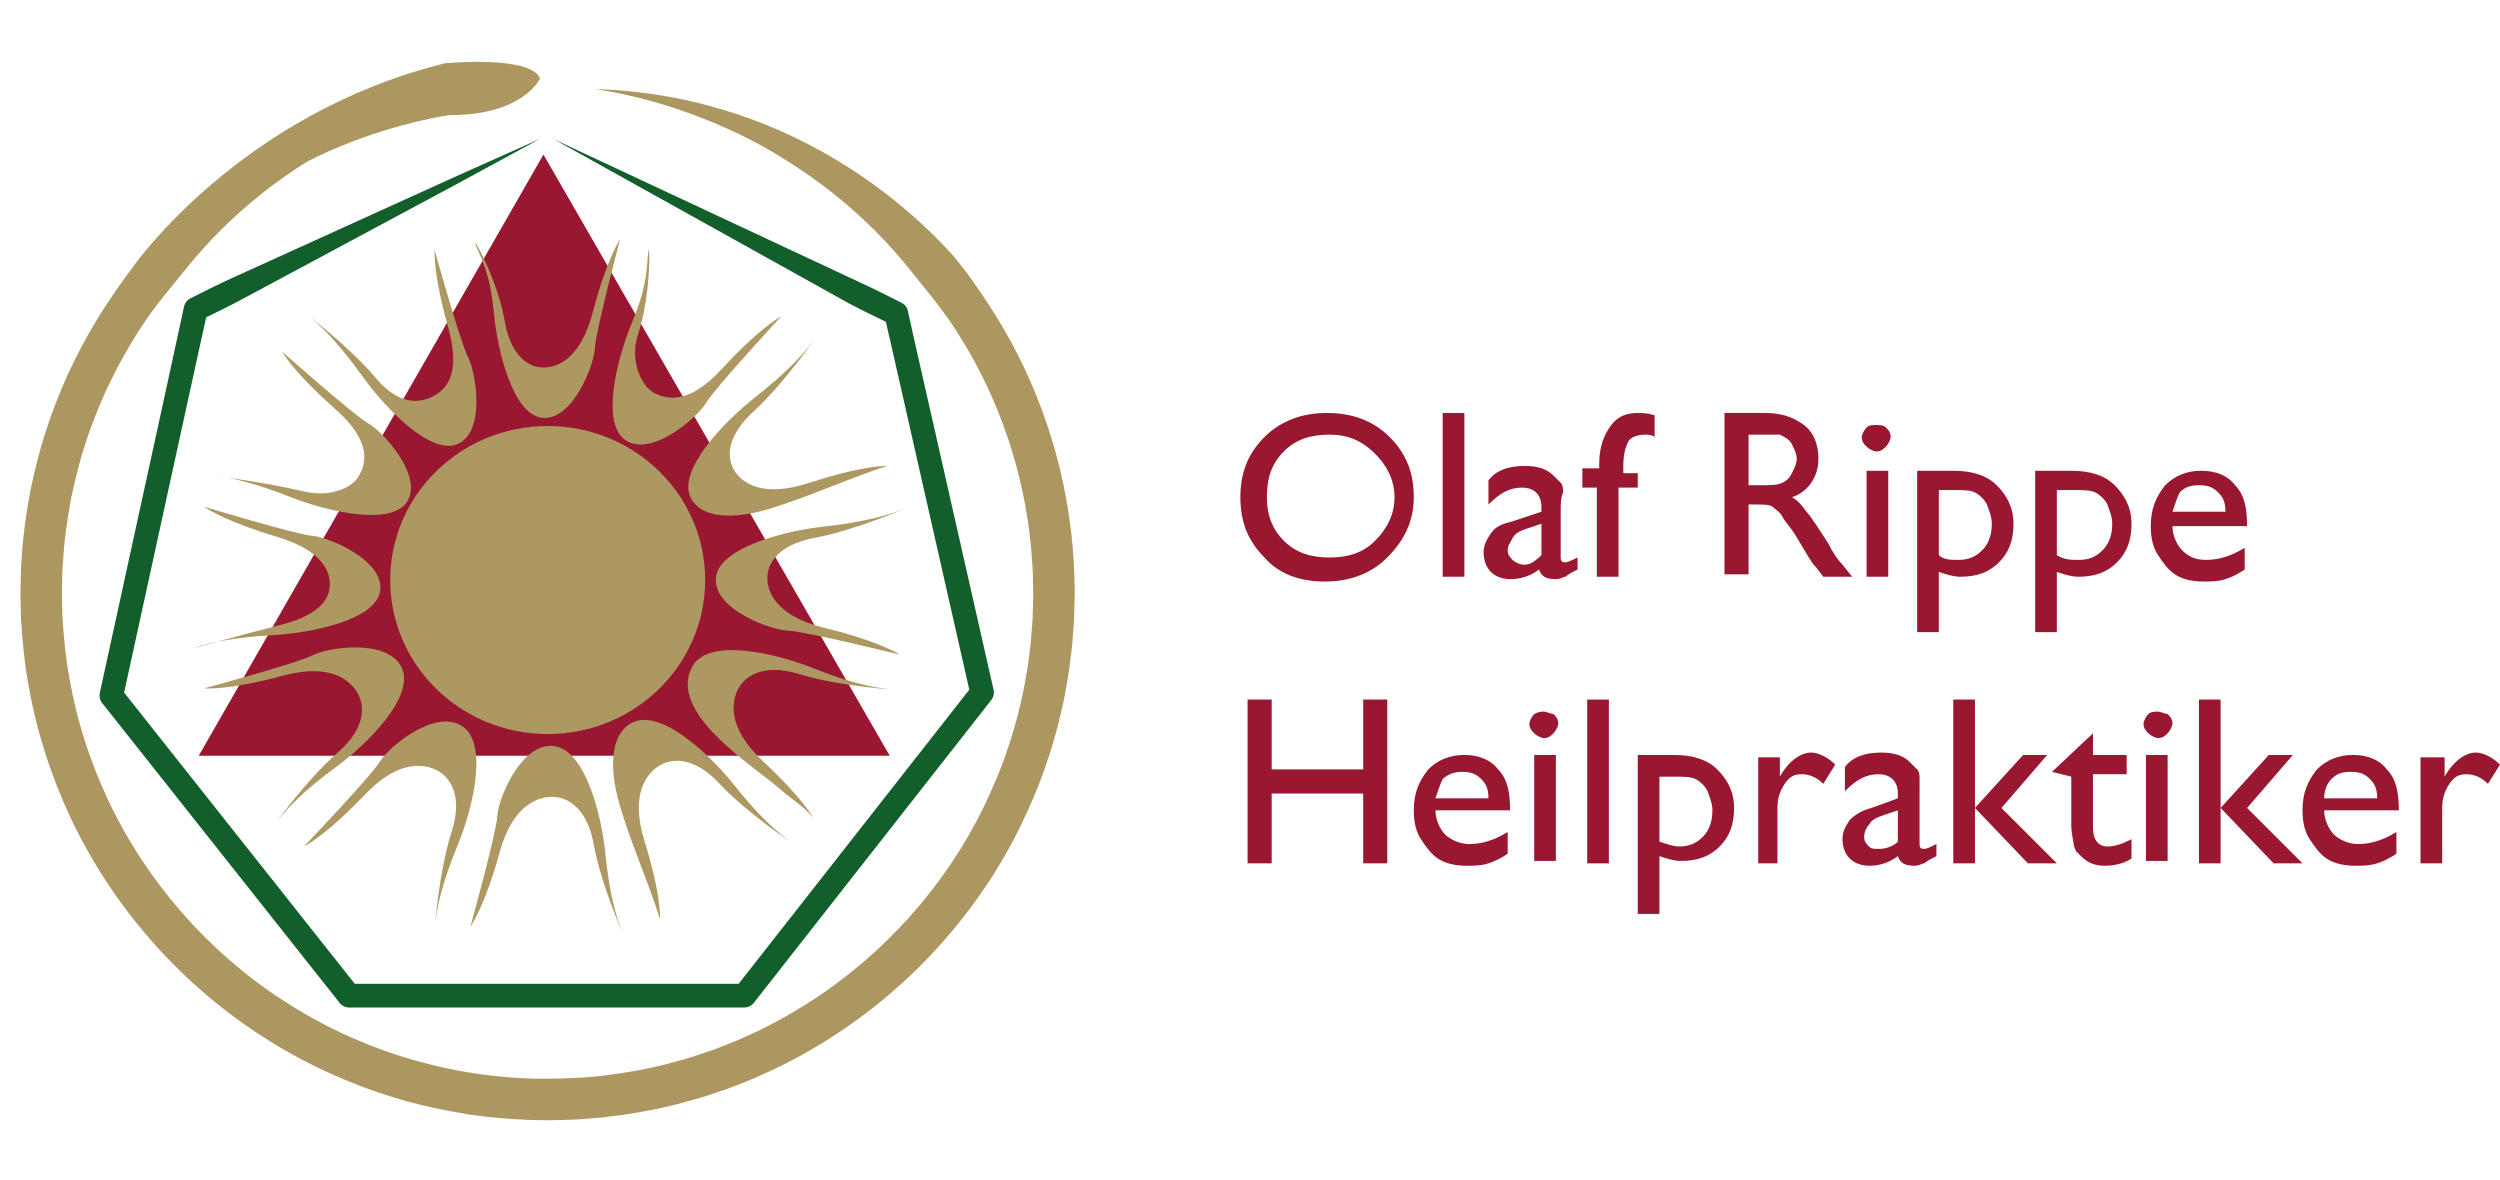
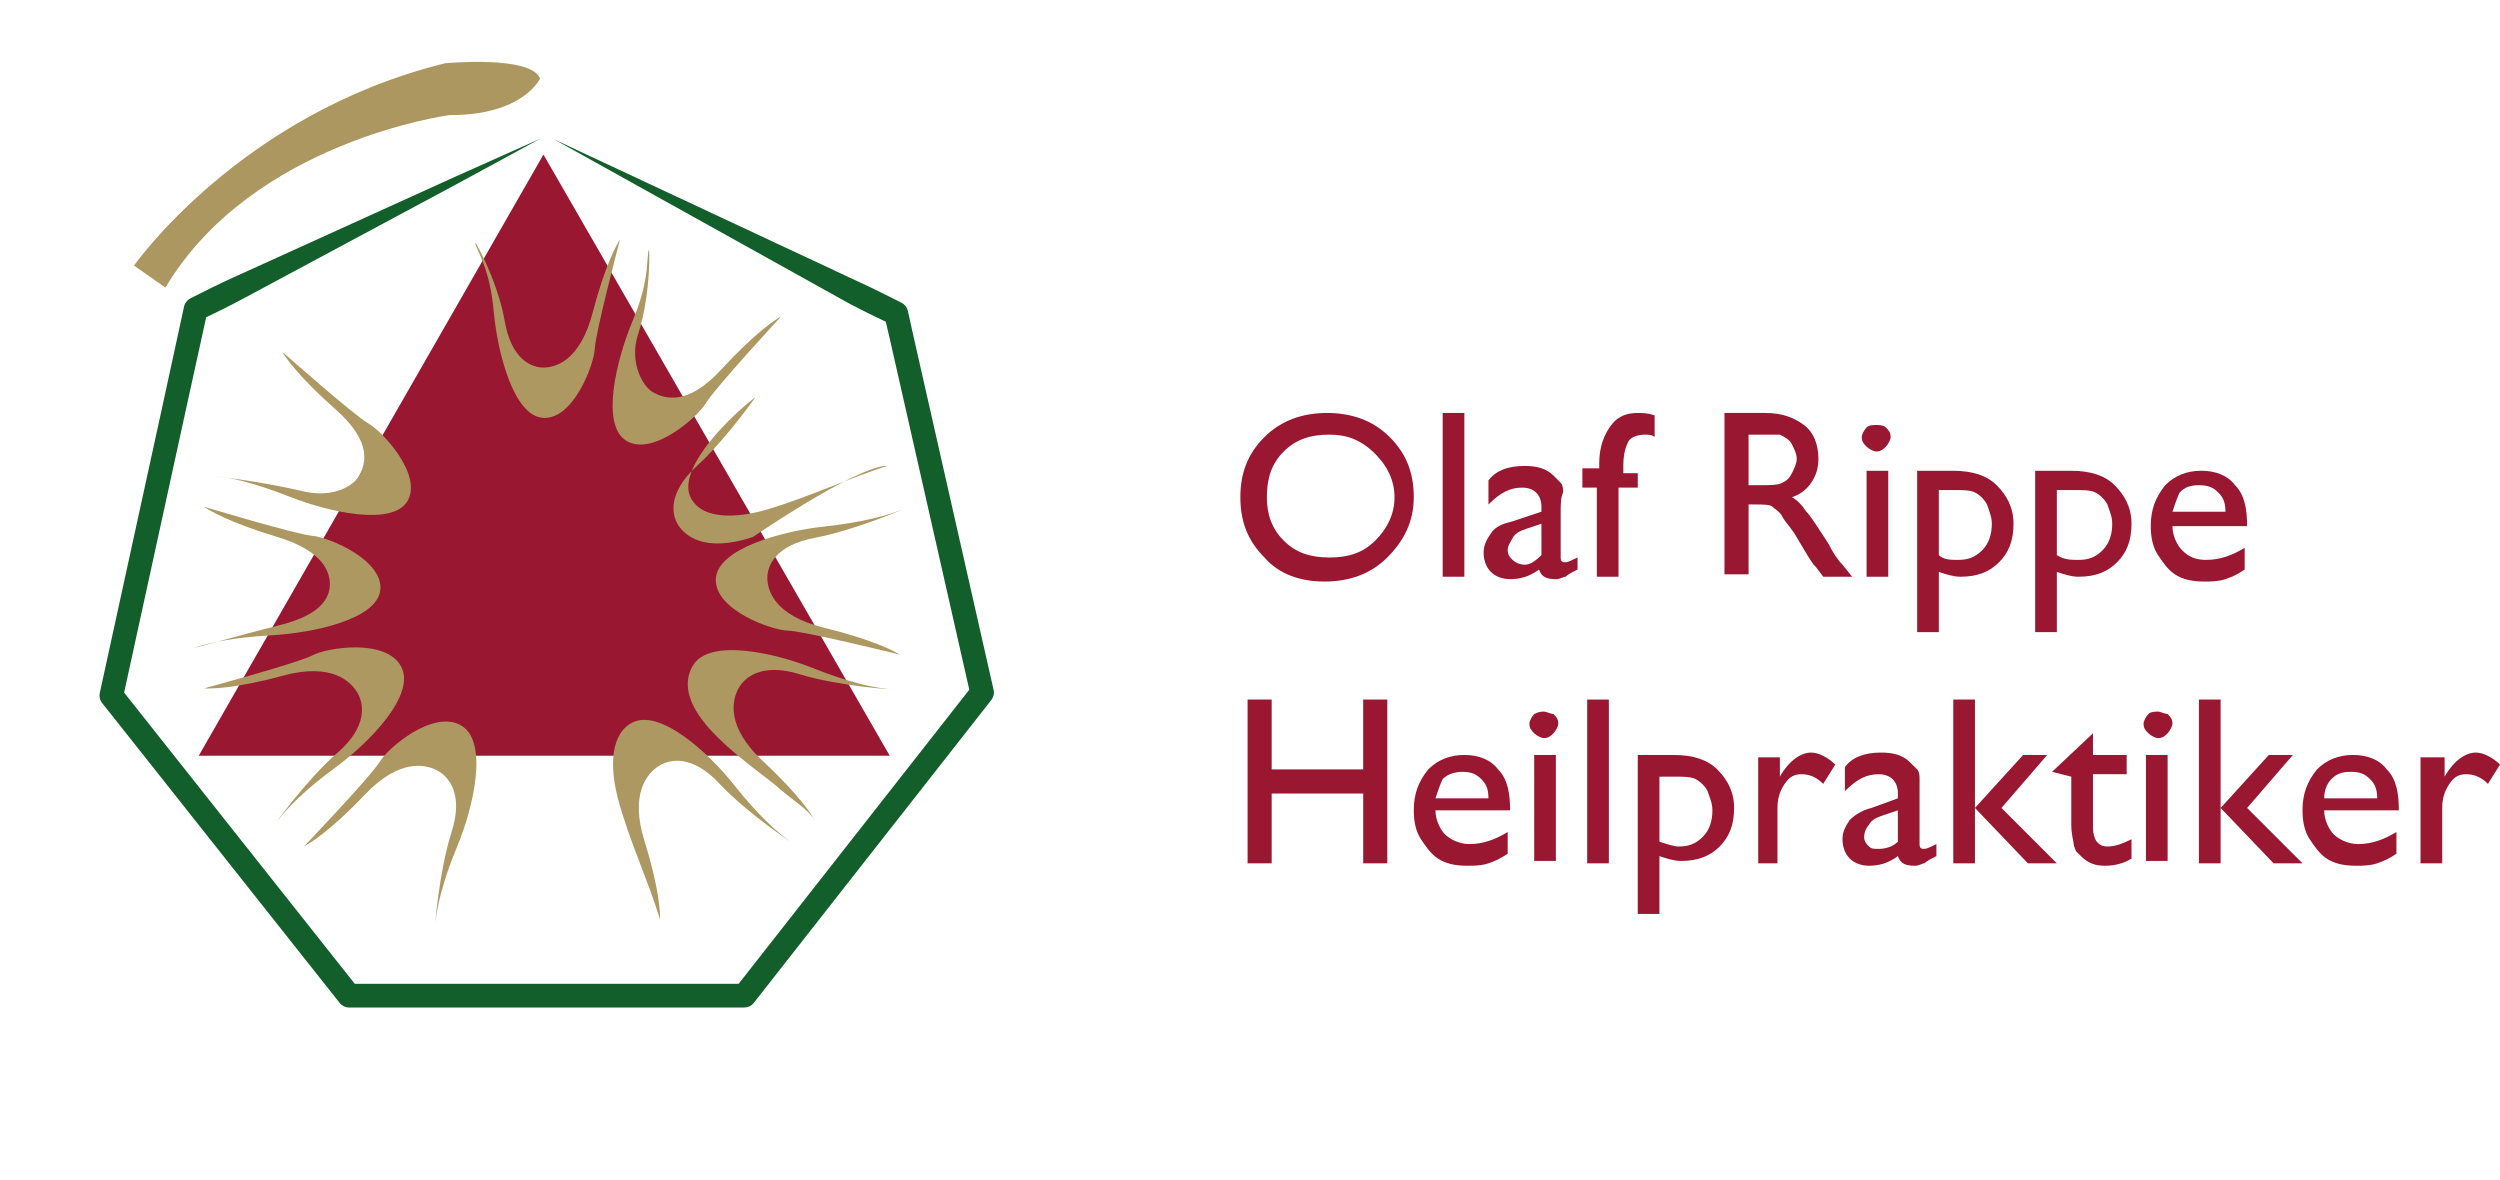
<svg xmlns="http://www.w3.org/2000/svg" version="1.1" id="Ebene_1" x="0px" y="0px" width="354.33px" height="167.24px" viewBox="0 0 354.33 167.24" enable-background="new 0 0 354.33 167.24" xml:space="preserve">
  <g id="Ebene_1_1_">
    <g>
      <path fill="#9A1732" d="M188.089,58.53c3.413,0,6.485,1.024,8.875,3.414c2.391,2.39,3.414,5.121,3.414,8.534    c0,3.414-1.365,6.145-3.756,8.534c-2.389,2.39-5.461,3.414-8.875,3.414s-6.486-1.024-8.533-3.414    c-2.39-2.39-3.414-5.12-3.414-8.534c0-3.413,1.024-6.144,3.414-8.534C181.603,59.554,184.675,58.53,188.089,58.53z     M188.431,61.603c-2.73,0-4.779,0.683-6.486,2.39s-2.389,3.755-2.389,6.485c0,2.39,0.682,4.438,2.389,6.145s3.756,2.39,6.486,2.39    s4.778-0.683,6.484-2.39c1.707-1.707,2.73-3.755,2.73-6.145c0-2.389-1.023-4.438-2.73-6.144    C192.868,62.285,190.819,61.603,188.431,61.603z" />
      <path fill="#9A1732" d="M204.474,58.53h3.072v23.212h-3.072V58.53z" />
      <path fill="#9A1732" d="M221.2,72.526v6.486c0,0.683,0.342,0.683,0.683,0.683s1.024-0.341,1.707-0.683v1.707    c-0.683,0.341-1.366,0.683-1.707,1.024c-0.341,0-0.683,0.341-1.364,0.341c-1.365,0-2.049-0.341-2.391-1.365    c-1.365,1.024-2.73,1.365-4.096,1.365c-1.024,0-2.049-0.341-2.731-1.024s-1.024-1.707-1.024-2.731s0.343-1.707,1.024-2.731    c0.683-1.024,1.707-1.365,3.072-1.707l4.097-1.366v-0.683c0-1.707-1.023-2.731-2.729-2.731c-1.707,0-3.072,0.683-4.779,2.39    v-3.414c1.022-1.366,2.729-2.048,5.12-2.048c1.706,0,3.072,0.341,4.098,1.366c0.34,0.341,0.682,0.683,1.022,1.024    c0.341,0.341,0.342,1.024,0.342,1.365C221.2,70.478,221.2,71.502,221.2,72.526z M218.47,78.67v-4.438l-2.049,0.683    c-1.023,0.341-1.707,0.683-2.048,1.365c-0.341,0.683-0.683,1.024-0.683,1.707c0,0.683,0.342,1.024,0.683,1.365    c0.341,0.341,1.024,0.683,1.707,0.683S217.444,79.694,218.47,78.67z" />
      <path fill="#9A1732" d="M226.662,66.723v-1.024c0-2.39,0.683-4.096,1.706-5.461c1.025-1.366,2.391-1.707,3.756-1.707    c0.684,0,1.365,0,2.389,0.341v3.072c-0.341-0.341-1.022-0.341-1.365-0.341c-1.022,0-2.047,0.341-2.389,1.024    s-0.684,1.707-0.684,3.414v1.024h2.049v2.048h-2.73v12.63h-3.072v-12.63h-2.049v-2.731h2.391L226.662,66.723L226.662,66.723z" />
      <path fill="#9A1732" d="M244.413,81.743V58.53h5.803c2.391,0,4.096,0.683,5.461,1.707c1.366,1.024,2.049,2.73,2.049,4.779    c0,1.365-0.342,2.39-1.022,3.414c-0.685,1.024-1.707,1.707-2.731,2.048c0.684,0.341,1.365,1.024,2.049,2.048    c0.684,0.683,1.707,2.39,3.071,4.438c0.685,1.365,1.365,2.389,2.05,3.072l1.364,1.707h-4.097l-1.024-1.366c0,0,0,0-0.341-0.341    l-0.684-1.024l-1.023-1.707l-1.023-1.707c-0.683-1.024-1.365-1.707-1.707-2.39s-1.023-1.024-1.365-1.365    c-0.342-0.341-1.365-0.341-2.389-0.341h-1.024v9.899h-3.413v0.342H244.413z M248.851,61.603h-1.023v7.168h1.365    c1.707,0,2.73,0,3.414-0.341c0.683-0.341,1.023-0.683,1.365-1.365c0.34-0.683,0.682-1.366,0.682-2.048s-0.342-1.366-0.682-2.048    c-0.342-0.682-1.025-1.024-1.707-1.365C251.581,61.603,250.558,61.603,248.851,61.603z" />
      <path fill="#9A1732" d="M265.919,60.237c0.341,0,1.023,0,1.365,0.341c0.341,0.341,0.682,0.683,0.682,1.365    c0,0.341-0.341,1.024-0.682,1.365c-0.342,0.341-0.684,0.683-1.365,0.683c-0.342,0-1.025-0.342-1.365-0.683    c-0.342-0.341-0.684-0.683-0.684-1.365c0-0.341,0.342-1.024,0.684-1.365C264.894,60.237,265.577,60.237,265.919,60.237z     M264.554,66.723h3.071v15.02h-3.071V66.723z" />
      <path fill="#9A1732" d="M271.722,89.594V66.723h5.12c2.731,0,4.778,0.683,6.146,2.048c1.365,1.365,2.39,3.072,2.39,5.462    c0,2.389-0.685,4.096-2.049,5.461c-1.365,1.366-3.072,2.048-5.461,2.048c-1.024,0-2.05-0.341-3.072-0.683v8.534L271.722,89.594    L271.722,89.594z M276.842,69.454h-2.048v9.217c0.682,0.683,1.707,0.683,2.73,0.683c1.365,0,2.39-0.341,3.414-1.365    c1.022-1.024,1.365-2.39,1.365-3.755c0-1.024-0.343-1.707-0.685-2.731c-0.341-0.683-1.022-1.366-1.706-1.707    C279.229,69.455,278.207,69.454,276.842,69.454z" />
      <path fill="#9A1732" d="M288.448,89.594V66.723h5.119c2.731,0,4.779,0.683,6.146,2.048c1.365,1.365,2.39,3.072,2.39,5.462    c0,2.389-0.684,4.096-2.049,5.461c-1.365,1.366-3.072,2.048-5.461,2.048c-1.023,0-2.049-0.341-3.072-0.683v8.534L288.448,89.594    L288.448,89.594z M293.567,69.454h-2.047v9.217c1.022,0.683,2.047,0.683,3.071,0.683c1.365,0,2.39-0.341,3.413-1.365    c1.023-1.024,1.366-2.39,1.366-3.755c0-1.024-0.343-1.707-0.685-2.731c-0.342-0.683-1.022-1.366-1.707-1.707    C296.3,69.454,295.274,69.454,293.567,69.454z" />
      <path fill="#9A1732" d="M318.487,74.574h-10.582c0,1.365,0.683,2.731,1.365,3.414c1.023,1.024,2.049,1.365,3.414,1.365    c2.047,0,3.754-0.683,5.461-1.707v3.072c-1.023,0.683-1.707,1.024-2.73,1.365s-2.048,0.341-3.072,0.341    c-1.707,0-3.072-0.341-4.096-1.024s-1.707-1.707-2.391-2.731c-0.683-1.024-1.023-2.39-1.023-4.096c0-2.39,0.684-4.097,2.049-5.803    c1.365-1.365,3.072-2.048,5.119-2.048c2.049,0,3.756,0.683,4.779,2.048C318.146,70.136,318.487,72.185,318.487,74.574    L318.487,74.574z M307.905,72.526h7.51c0-1.365-0.342-2.048-1.023-2.731c-0.684-0.683-1.365-1.024-2.73-1.024    s-2.049,0.341-2.73,1.024C308.588,70.478,308.247,71.502,307.905,72.526z" />
    </g>
    <g>
      <path fill="#9A1732" d="M193.209,99.151h3.413v23.213h-3.413v-9.899h-12.972v9.899h-3.414V99.151h3.414v9.899h12.972V99.151z" />
      <path fill="#9A1732" d="M214.032,114.854H203.45c0,1.364,0.682,2.729,1.365,3.414c0.683,0.682,2.047,1.364,3.412,1.364    c2.049,0,3.756-0.684,5.463-1.707v3.072c-1.023,0.683-1.707,1.022-2.73,1.364c-1.023,0.343-2.049,0.343-3.072,0.343    c-1.707,0-3.072-0.343-4.097-1.024s-1.707-1.707-2.39-2.73c-0.684-1.023-1.023-2.389-1.023-4.096c0-2.391,0.682-4.097,2.048-5.804    c1.365-1.364,3.071-2.049,5.12-2.049s3.755,0.685,4.779,2.049C213.69,110.417,214.032,112.465,214.032,114.854L214.032,114.854z     M203.45,113.147h7.51c0-1.365-0.342-2.049-1.023-2.73c-0.684-0.684-1.367-1.023-2.731-1.023c-1.022,0-2.048,0.34-2.729,1.023    C204.132,111.101,203.791,112.124,203.45,113.147z" />
      <path fill="#9A1732" d="M218.812,100.858c0.342,0,1.023,0.342,1.365,0.342c0.342,0.342,0.682,0.683,0.682,1.365    c0,0.342-0.34,1.022-0.682,1.365c-0.342,0.342-0.684,0.684-1.365,0.684c-0.342,0-1.024-0.342-1.365-0.684    c-0.342-0.343-0.684-0.684-0.684-1.365c0-0.342,0.342-1.023,0.684-1.365C218.128,100.858,218.47,100.858,218.812,100.858z     M217.444,107.003h3.072v15.02h-3.072V107.003z" />
      <path fill="#9A1732" d="M224.955,99.151h3.071v23.213h-3.071V99.151z" />
      <path fill="#9A1732" d="M232.124,129.874v-22.871h5.12c2.731,0,4.778,0.684,6.146,2.049c1.364,1.365,2.389,3.072,2.389,5.461    c0,2.391-0.684,4.098-2.049,5.463c-1.364,1.365-3.071,2.047-5.461,2.047c-1.023,0-2.049-0.34-3.072-0.682v8.191h-3.071    L232.124,129.874L232.124,129.874z M237.244,110.075h-2.048v9.217c1.022,0.342,2.048,0.684,2.729,0.684    c1.365,0,2.39-0.342,3.414-1.365c1.022-1.024,1.365-2.391,1.365-3.756c0-1.023-0.343-1.707-0.685-2.729    c-0.34-0.685-1.022-1.365-1.705-1.707C239.632,110.076,238.608,110.075,237.244,110.075z" />
      <path fill="#9A1732" d="M252.265,107.003v3.414v-0.342c1.365-2.389,3.071-3.414,4.438-3.414c1.023,0,2.389,0.684,3.413,1.707    l-1.707,2.73c-1.024-1.023-2.048-1.365-3.072-1.365s-1.706,0.342-2.39,1.365c-0.684,1.024-1.023,2.049-1.023,3.414v7.852h-2.73    v-15.021h3.072V107.003L252.265,107.003z" />
      <path fill="#9A1732" d="M272.062,113.147v6.485c0,0.683,0.342,0.683,0.684,0.683s1.023-0.342,1.707-0.683v1.707    c-0.684,0.341-1.365,0.683-1.707,1.022c-0.342,0-0.684,0.343-1.365,0.343c-1.365,0-2.048-0.343-2.39-1.365    c-1.365,1.022-2.73,1.365-4.097,1.365c-1.023,0-2.047-0.343-2.73-1.024c-0.684-0.683-1.023-1.707-1.023-2.73    s0.342-1.706,1.023-2.73c0.684-0.683,1.707-1.365,3.072-1.707l3.755-1.365v-0.683c0-1.706-1.024-2.731-2.73-2.731    c-1.707,0-3.071,0.685-4.778,2.392v-3.414c1.023-1.364,2.73-2.049,5.119-2.049c1.707,0,3.072,0.342,4.098,1.366    c0.341,0.341,0.683,0.683,1.023,1.023c0.342,0.342,0.342,1.023,0.342,1.365S272.062,111.782,272.062,113.147z M268.99,119.292    v-4.438l-2.048,0.683c-1.023,0.341-1.707,0.683-2.049,1.364c-0.342,0.343-0.683,1.024-0.683,1.707    c0,0.684,0.341,1.024,0.683,1.365c0.342,0.342,0.684,0.342,1.365,0.342C267.284,120.315,268.308,119.976,268.99,119.292z" />
      <path fill="#9A1732" d="M276.842,99.151h3.072v23.213h-3.072V99.151z M286.741,107.003h3.414l-6.486,7.51l7.852,7.853h-4.097    l-7.51-7.853L286.741,107.003z" />
      <path fill="#9A1732" d="M290.837,109.394l5.805-5.463v3.072h4.777v2.73h-4.777v7.511c0,1.706,0.683,2.729,2.047,2.729    c1.024,0,2.049-0.341,3.414-1.023v2.73c-1.023,0.684-2.39,1.024-3.756,1.024c-1.365,0-2.389-0.343-3.412-1.365    c-0.342-0.342-0.684-0.684-0.684-0.684s-0.342-0.683-0.342-1.023c0-0.342-0.342-1.364-0.342-2.731v-6.826L290.837,109.394    L290.837,109.394z" />
      <path fill="#9A1732" d="M305.856,100.858c0.342,0,1.024,0.342,1.365,0.342c0.342,0.342,0.684,0.683,0.684,1.365    c0,0.342-0.342,1.022-0.684,1.365c-0.341,0.342-0.683,0.684-1.365,0.684c-0.342,0-1.023-0.342-1.365-0.684    c-0.342-0.343-0.682-0.684-0.682-1.365c0-0.342,0.34-1.023,0.682-1.365S305.517,100.858,305.856,100.858z M304.491,107.003h2.73    v15.02h-3.072v-15.02H304.491z" />
      <path fill="#9A1732" d="M311.66,99.151h3.071v23.213h-3.071V99.151z M321.56,107.003h3.414l-6.486,7.51l7.853,7.853h-4.097    l-7.51-7.853L321.56,107.003z" />
      <path fill="#9A1732" d="M339.993,114.854h-10.582c0,1.364,0.684,2.729,1.365,3.414c0.683,0.682,2.049,1.364,3.414,1.364    c2.047,0,3.754-0.684,5.461-1.707v3.072c-1.023,0.683-1.707,1.022-2.73,1.364c-1.023,0.343-2.049,0.343-3.072,0.343    c-1.707,0-3.072-0.343-4.096-1.024c-1.025-0.683-1.707-1.707-2.391-2.73c-0.682-1.023-1.023-2.389-1.023-4.096    c0-2.391,0.684-4.097,2.049-5.804c1.365-1.364,3.071-2.049,5.119-2.049c2.049,0,3.756,0.685,4.779,2.049    C339.651,110.417,339.993,112.465,339.993,114.854L339.993,114.854z M329.411,113.147h7.51c0-1.365-0.342-2.049-1.023-2.73    c-0.684-0.684-1.365-1.023-2.73-1.023c-1.366,0-2.048,0.34-2.73,1.023C329.753,111.101,329.411,112.124,329.411,113.147z" />
      <path fill="#9A1732" d="M346.479,107.003v3.414v-0.342c1.364-2.389,3.071-3.414,4.438-3.414c1.023,0,2.389,0.684,3.413,1.707    l-1.707,2.73c-1.024-1.023-2.048-1.365-3.071-1.365c-1.025,0-1.707,0.342-2.391,1.365c-0.682,1.024-1.023,2.049-1.023,3.414v7.852    h-3.072v-15.021h3.414V107.003L346.479,107.003z" />
    </g>
    <polygon fill="#9A1732" points="77.025,21.905 126.108,107.116 28.165,107.116  " />
    <path fill="#AC9760" d="M18.993,37.645c0,0,15.049-21.545,44.117-28.682c0,0,12.18-1.155,13.432,2.169   c0,0-2.369,5.226-12.802,5.176c0,0-27.915,3.673-40.297,24.451L18.993,37.645z" />
    <path fill="#135F2C" d="M78.523,19.746l43.176,20.194c1.017,0.483,2.046,0.942,3.05,1.454l3.021,1.516l0.029,0.015   c0.464,0.233,0.772,0.663,0.875,1.133c0.479,2.246,0.999,4.481,1.502,6.721l1.522,6.716l3.043,13.432l6.086,26.864   c0.117,0.51-0.018,1.024-0.314,1.408l-33.686,42.954c-0.33,0.42-0.828,0.64-1.322,0.643H49.468c-0.531,0-1.009-0.252-1.317-0.637   L14.465,99.626c-0.323-0.41-0.424-0.93-0.324-1.402l5.981-27.389l2.991-13.694l2.976-13.698c0.111-0.512,0.444-0.919,0.876-1.143   l0.028-0.014c2.021-1.031,4.048-2.047,6.118-2.98l6.2-2.814l12.399-5.63l12.398-5.63l12.433-5.562l-11.966,6.505l-12,6.438   l-12,6.438l-6,3.219c-1.997,1.079-4.035,2.074-6.082,3.054l0.905-1.157l-3.005,13.691l-2.991,13.695l-5.98,27.387l-0.324-1.401   l33.686,42.535l-1.316-0.636h56.038l-1.321,0.643l33.686-42.955l-0.317,1.407l-6.086-26.864l-3.043-13.433l-1.522-6.716   c-0.51-2.238-1.005-4.48-1.541-6.712l0.905,1.148l-3.041-1.475c-1.017-0.486-2.007-1.023-3.008-1.537L78.523,19.746z" />
-     <ellipse fill="#AD9862" cx="77.626" cy="82.211" rx="22.317" ry="21.827" />
    <path fill="#AD9862" d="M87.876,33.939c0,0-3.463,13.117-3.568,15.426c-0.105,2.309-3.021,10.074-7.283,9.864   c-4.261-0.209-6.52-9.379-7.044-15.046c-0.524-5.666-1.939-7.831-2.569-9.51c-0.63-1.679,3.128,5.021,4.093,10.704   c0.944,5.562,3.801,6.716,5.521,6.716c1.721,0,5.184-0.944,6.968-7.766C85.777,37.507,87.456,34.569,87.876,33.939z" />
    <path fill="#AD9862" d="M110.712,44.844c0,0-9.411,10.188-10.612,12.223c-1.2,2.036-7.552,7.653-11.3,5.421   c-3.749-2.23-1.396-11.593,0.844-16.963c2.241-5.369,1.999-8.002,2.235-9.82c0.236-1.818,0.439,6.04-1.431,11.627   c-1.312,3.922,0.598,7.472,2.151,8.295c1.554,0.824,4.752,2.045,9.632-3.262C107.108,47.061,110.031,45.21,110.712,44.844z" />
-     <path fill="#AD9862" d="M125.748,66.031c-5.713,1.854-11.208,4.44-16.955,6.163c-3.053,0.915-8.846,1.924-10.813-1.491   c-2.179-3.783,4.46-10.804,9.044-14.393c4.584-3.59,6.89-6.208,7.985-7.679c1.097-1.472-3.813,5.673-8.169,9.65   c-4.261,3.893-3.673,6.99-2.722,8.47c0.955,1.48,3.684,3.936,10.542,1.693C121.516,66.201,124.974,66.019,125.748,66.031z" />
+     <path fill="#AD9862" d="M125.748,66.031c-5.713,1.854-11.208,4.44-16.955,6.163c-3.053,0.915-8.846,1.924-10.813-1.491   c-2.179-3.783,4.46-10.804,9.044-14.393c1.097-1.472-3.813,5.673-8.169,9.65   c-4.261,3.893-3.673,6.99-2.722,8.47c0.955,1.48,3.684,3.936,10.542,1.693C121.516,66.201,124.974,66.019,125.748,66.031z" />
    <path fill="#AD9862" d="M127.509,92.776c0,0-13.477-3.327-15.84-3.396c-2.364-0.068-10.357-2.923-10.213-7.288   c0.146-4.363,9.491-6.824,15.277-7.454c5.789-0.63,9.13-1.638,10.835-2.31c1.709-0.671-6.232,2.807-12.03,3.887   c-5.675,1.059-6.808,4-6.781,5.759c0.029,1.761,1.053,5.289,8.06,7.001C123.823,90.688,126.858,92.358,127.509,92.776z" />
    <path fill="#AD9862" d="M115.578,116.431c-0.839-1.611-3.515-3.24-4.84-4.437c-3.621-3.272-16.408-10.966-12.542-17.642   c2.285-3.945,11.635-1.817,16.982,0.322c5.349,2.139,8.754,2.781,10.571,2.967c1.818,0.187-6.812-0.348-12.393-2.076   c-5.461-1.693-7.903,0.479-8.751,2.111c-0.844,1.633-1.7,5.358,3.55,10.229C113.406,112.774,115.219,115.737,115.578,116.431z" />
    <path fill="#AD9862" d="M93.551,130.299c-1.794-5.795-4.457-11.37-6-17.233c-0.824-3.138-1.476-8.608,1.894-10.562   c3.945-2.288,10.999,4.205,14.576,8.722c3.576,4.517,6.211,6.768,7.696,7.83c1.484,1.064-5.739-3.688-9.72-7.963   c-3.898-4.185-7.097-3.512-8.643-2.519c-1.546,0.997-4.14,3.805-2.007,10.64C93.482,126.048,93.582,129.521,93.551,130.299z" />
-     <path fill="#AD9862" d="M66.675,131.323c0,0,3.685-13.277,3.795-15.614c0.108-2.337,3.214-10.2,7.772-9.992   c4.557,0.207,6.982,9.483,7.551,15.216c0.567,5.73,1.567,9.051,2.243,10.746c0.673,1.699-2.834-6.203-3.875-11.951   c-1.016-5.627-4.073-6.793-5.91-6.791c-1.839,0.004-5.539,0.963-7.439,7.867C68.916,127.708,67.122,130.685,66.675,131.323z" />
    <path fill="#AD9862" d="M43.097,119.955c0,0,9.514-9.968,10.713-11.976c1.197-2.01,7.646-7.479,11.567-5.145   c3.919,2.331,1.682,11.654-0.52,16.977c-2.204,5.322-2.887,8.722-3.092,10.535c-0.208,1.815,0.426-6.81,2.222-12.365   c1.757-5.441-0.387-7.91-2.008-8.775c-1.624-0.864-5.339-1.764-10.271,3.427C46.778,117.826,43.792,119.604,43.097,119.955z" />
    <path fill="#AD9862" d="M28.929,97.562c0,0,13.304-3.588,15.372-4.685c2.065-1.096,10.415-2.426,12.557,1.603   c2.141,4.026-4.607,10.836-9.25,14.246c-4.646,3.406-6.992,5.959-8.108,7.402c-1.12,1.443,3.896-5.6,8.314-9.421   c4.325-3.739,3.771-6.963,2.834-8.544c-0.94-1.58-3.649-4.278-10.559-2.396C33.181,97.649,29.706,97.621,28.929,97.562z" />
    <path fill="#AD9862" d="M28.924,71.822c0,0,13.037,3.932,15.35,4.122c2.312,0.188,10,3.378,9.633,7.62   c-0.366,4.24-9.649,6.154-15.352,6.47c-5.706,0.316-9.031,1.123-10.737,1.691c-1.708,0.562,6.378-1.758,11.989-3.166   c5.779-1.451,6.877-3.892,6.941-5.604c0.061-1.716-0.759-4.853-7.539-6.882C32.43,74.047,29.542,72.263,28.924,71.822z" />
    <path fill="#AD9862" d="M40,49.857c0,0,10.195,9.027,12.216,10.167c2.02,1.138,7.668,7.252,5.56,10.952   c-2.106,3.697-11.339,1.552-16.651-0.547c-5.314-2.101-8.673-2.759-10.459-2.958c-1.787-0.203,6.589,0.79,12.213,2.143   c4.384,1.054,7.317-0.774,8.092-2.304c0.773-1.532,1.898-4.608-3.409-9.288C42.253,53.345,40.376,50.516,40,49.857z" />
-     <path fill="#AD9862" d="M61.599,35.454c0,0,3.661,13.116,4.739,15.17c1.079,2.053,2.501,10.254-1.276,12.216   c-3.776,1.961-10.365-4.853-13.686-9.5c-3.322-4.65-5.786-7.026-7.177-8.164c-1.391-1.141,5.385,3.989,9.093,8.431   c3.631,4.345,6.834,3.303,8.315,2.439c1.481-0.867,3.827-2.819,1.91-9.631C61.598,39.605,61.558,36.211,61.599,35.454z" />
    <g>
-       <path fill="#AD9760" d="M84.396,12.61c0,0,0.428,0.023,1.258,0.069c0.831,0.054,2.061,0.081,3.668,0.273    c3.216,0.324,7.955,0.967,13.781,2.8c5.825,1.779,12.737,4.805,19.812,9.753c3.53,2.473,7.087,5.431,10.496,8.92    c0.84,0.884,1.703,1.773,2.459,2.77c0.388,0.49,0.778,0.984,1.171,1.48c0.365,0.518,0.732,1.038,1.101,1.561    c1.491,2.081,2.894,4.295,4.248,6.601c5.342,9.25,9.096,20.552,9.792,32.807c0.069,0.764,0.073,1.532,0.094,2.303l0.027,1.158    l0.013,0.58l0.007,0.291l-0.003,0.358c-0.019,0.745-0.038,1.493-0.057,2.243c-0.012,0.742-0.036,1.501-0.11,2.316    c-0.06,0.799-0.121,1.601-0.182,2.403c-0.062,0.804-0.188,1.577-0.28,2.37c-0.169,1.583-0.471,3.155-0.755,4.739    c-0.299,1.579-0.685,3.153-1.076,4.731c-0.452,1.562-0.856,3.146-1.416,4.692c-1.01,3.127-2.325,6.181-3.773,9.19    c-5.861,12.021-15.348,22.765-27.234,30.254c-2.969,1.869-6.067,3.568-9.306,4.99c-1.596,0.762-3.267,1.356-4.912,2.014    c-1.682,0.56-3.349,1.177-5.069,1.625c-3.409,1.002-6.91,1.705-10.438,2.186l-2.652,0.326l-2.665,0.203    c-0.888,0.086-1.779,0.091-2.669,0.115c-0.915,0.011-1.729,0.072-2.725,0.039c-3.324-0.02-7.138-0.328-10.598-0.824    c-3.515-0.574-7.006-1.305-10.405-2.348c-6.798-2.064-13.282-5.076-19.153-8.926c-11.783-7.662-21.068-18.564-26.785-30.65    c-2.841-6.053-4.876-12.366-5.977-18.711c-0.606-3.162-0.89-6.338-1.099-9.474c-0.021-1.587-0.124-3.097-0.073-4.719    c0.018-0.746,0.036-1.489,0.054-2.229c0.014-0.736,0.098-1.552,0.145-2.32c0.195-3.127,0.656-6.071,1.192-9.014    c0.619-2.912,1.296-5.771,2.221-8.505c0.859-2.755,1.943-5.379,3.057-7.929c1.189-2.516,2.423-4.956,3.812-7.241    c0.346-0.572,0.689-1.142,1.032-1.708c0.365-0.551,0.729-1.1,1.09-1.646c0.712-1.099,1.469-2.148,2.222-3.184    c1.469-2.099,3.099-4.01,4.835-5.723c3.458-3.439,7.056-6.342,10.622-8.761c7.149-4.833,14.1-7.754,19.946-9.454    c5.846-1.753,10.597-2.333,13.808-2.613c1.605-0.174,2.845-0.181,3.675-0.227c0.831-0.035,1.259-0.053,1.259-0.053    s-0.423,0.07-1.244,0.205c-0.818,0.145-2.039,0.3-3.602,0.665c-3.133,0.642-7.692,1.84-13.149,4.117    c-2.73,1.126-5.667,2.569-8.699,4.388c-3.032,1.813-6.195,3.951-9.307,6.548c-3.114,2.589-6.187,5.615-9.053,9.088    c-1.404,1.762-2.887,3.516-4.343,5.372c-0.713,0.938-1.439,1.886-2.087,2.904c-0.333,0.502-0.668,1.008-1.005,1.516    c-0.315,0.522-0.631,1.046-0.95,1.574c-1.282,2.105-2.415,4.354-3.513,6.669c-1.022,2.349-2.025,4.764-2.813,7.301    c-0.854,2.517-1.473,5.15-2.046,7.831c-0.488,2.682-0.924,5.487-1.093,8.24c-0.042,0.701-0.121,1.355-0.135,2.101    c-0.018,0.741-0.036,1.484-0.054,2.229c-0.047,1.361,0.052,2.852,0.068,4.286c0.196,2.891,0.452,5.817,1.014,8.73    c1.011,5.843,2.888,11.652,5.502,17.229c5.265,11.131,13.827,21.188,24.685,28.246c10.843,7.096,23.824,11.105,37.094,11.145    c3.179-0.021,6.55-0.146,9.774-0.633c3.251-0.441,6.475-1.088,9.613-2.013c1.584-0.41,3.117-0.983,4.667-1.494    c1.514-0.608,3.054-1.151,4.523-1.856c2.983-1.307,5.837-2.875,8.572-4.596c10.952-6.9,19.704-16.808,25.099-27.881    c1.332-2.773,2.547-5.584,3.474-8.464c0.518-1.422,0.886-2.884,1.305-4.321c0.358-1.451,0.715-2.9,0.99-4.355    c0.26-1.459,0.542-2.907,0.695-4.366c0.216-1.463,0.318-2.885,0.42-4.297c0.069-0.688,0.093-1.437,0.105-2.194    c0.019-0.75,0.038-1.498,0.057-2.244c-0.015-0.692-0.029-1.384-0.044-2.073c-0.019-0.711-0.02-1.42-0.086-2.124    c-0.643-11.298-4.098-21.694-9.018-30.217c-1.247-2.124-2.53-4.174-3.968-6.044c-0.7-0.949-1.428-1.857-2.155-2.75    c-0.721-0.898-1.432-1.785-2.135-2.661c-2.814-3.511-5.84-6.58-8.912-9.215c-3.07-2.642-6.197-4.829-9.199-6.688    c-2.998-1.875-5.918-3.343-8.625-4.523c-5.419-2.355-9.96-3.636-13.074-4.33c-1.553-0.388-2.78-0.57-3.595-0.727    C84.819,12.687,84.396,12.61,84.396,12.61z" />
-     </g>
+       </g>
  </g>
  <g id="Ebene_2">
</g>
</svg>